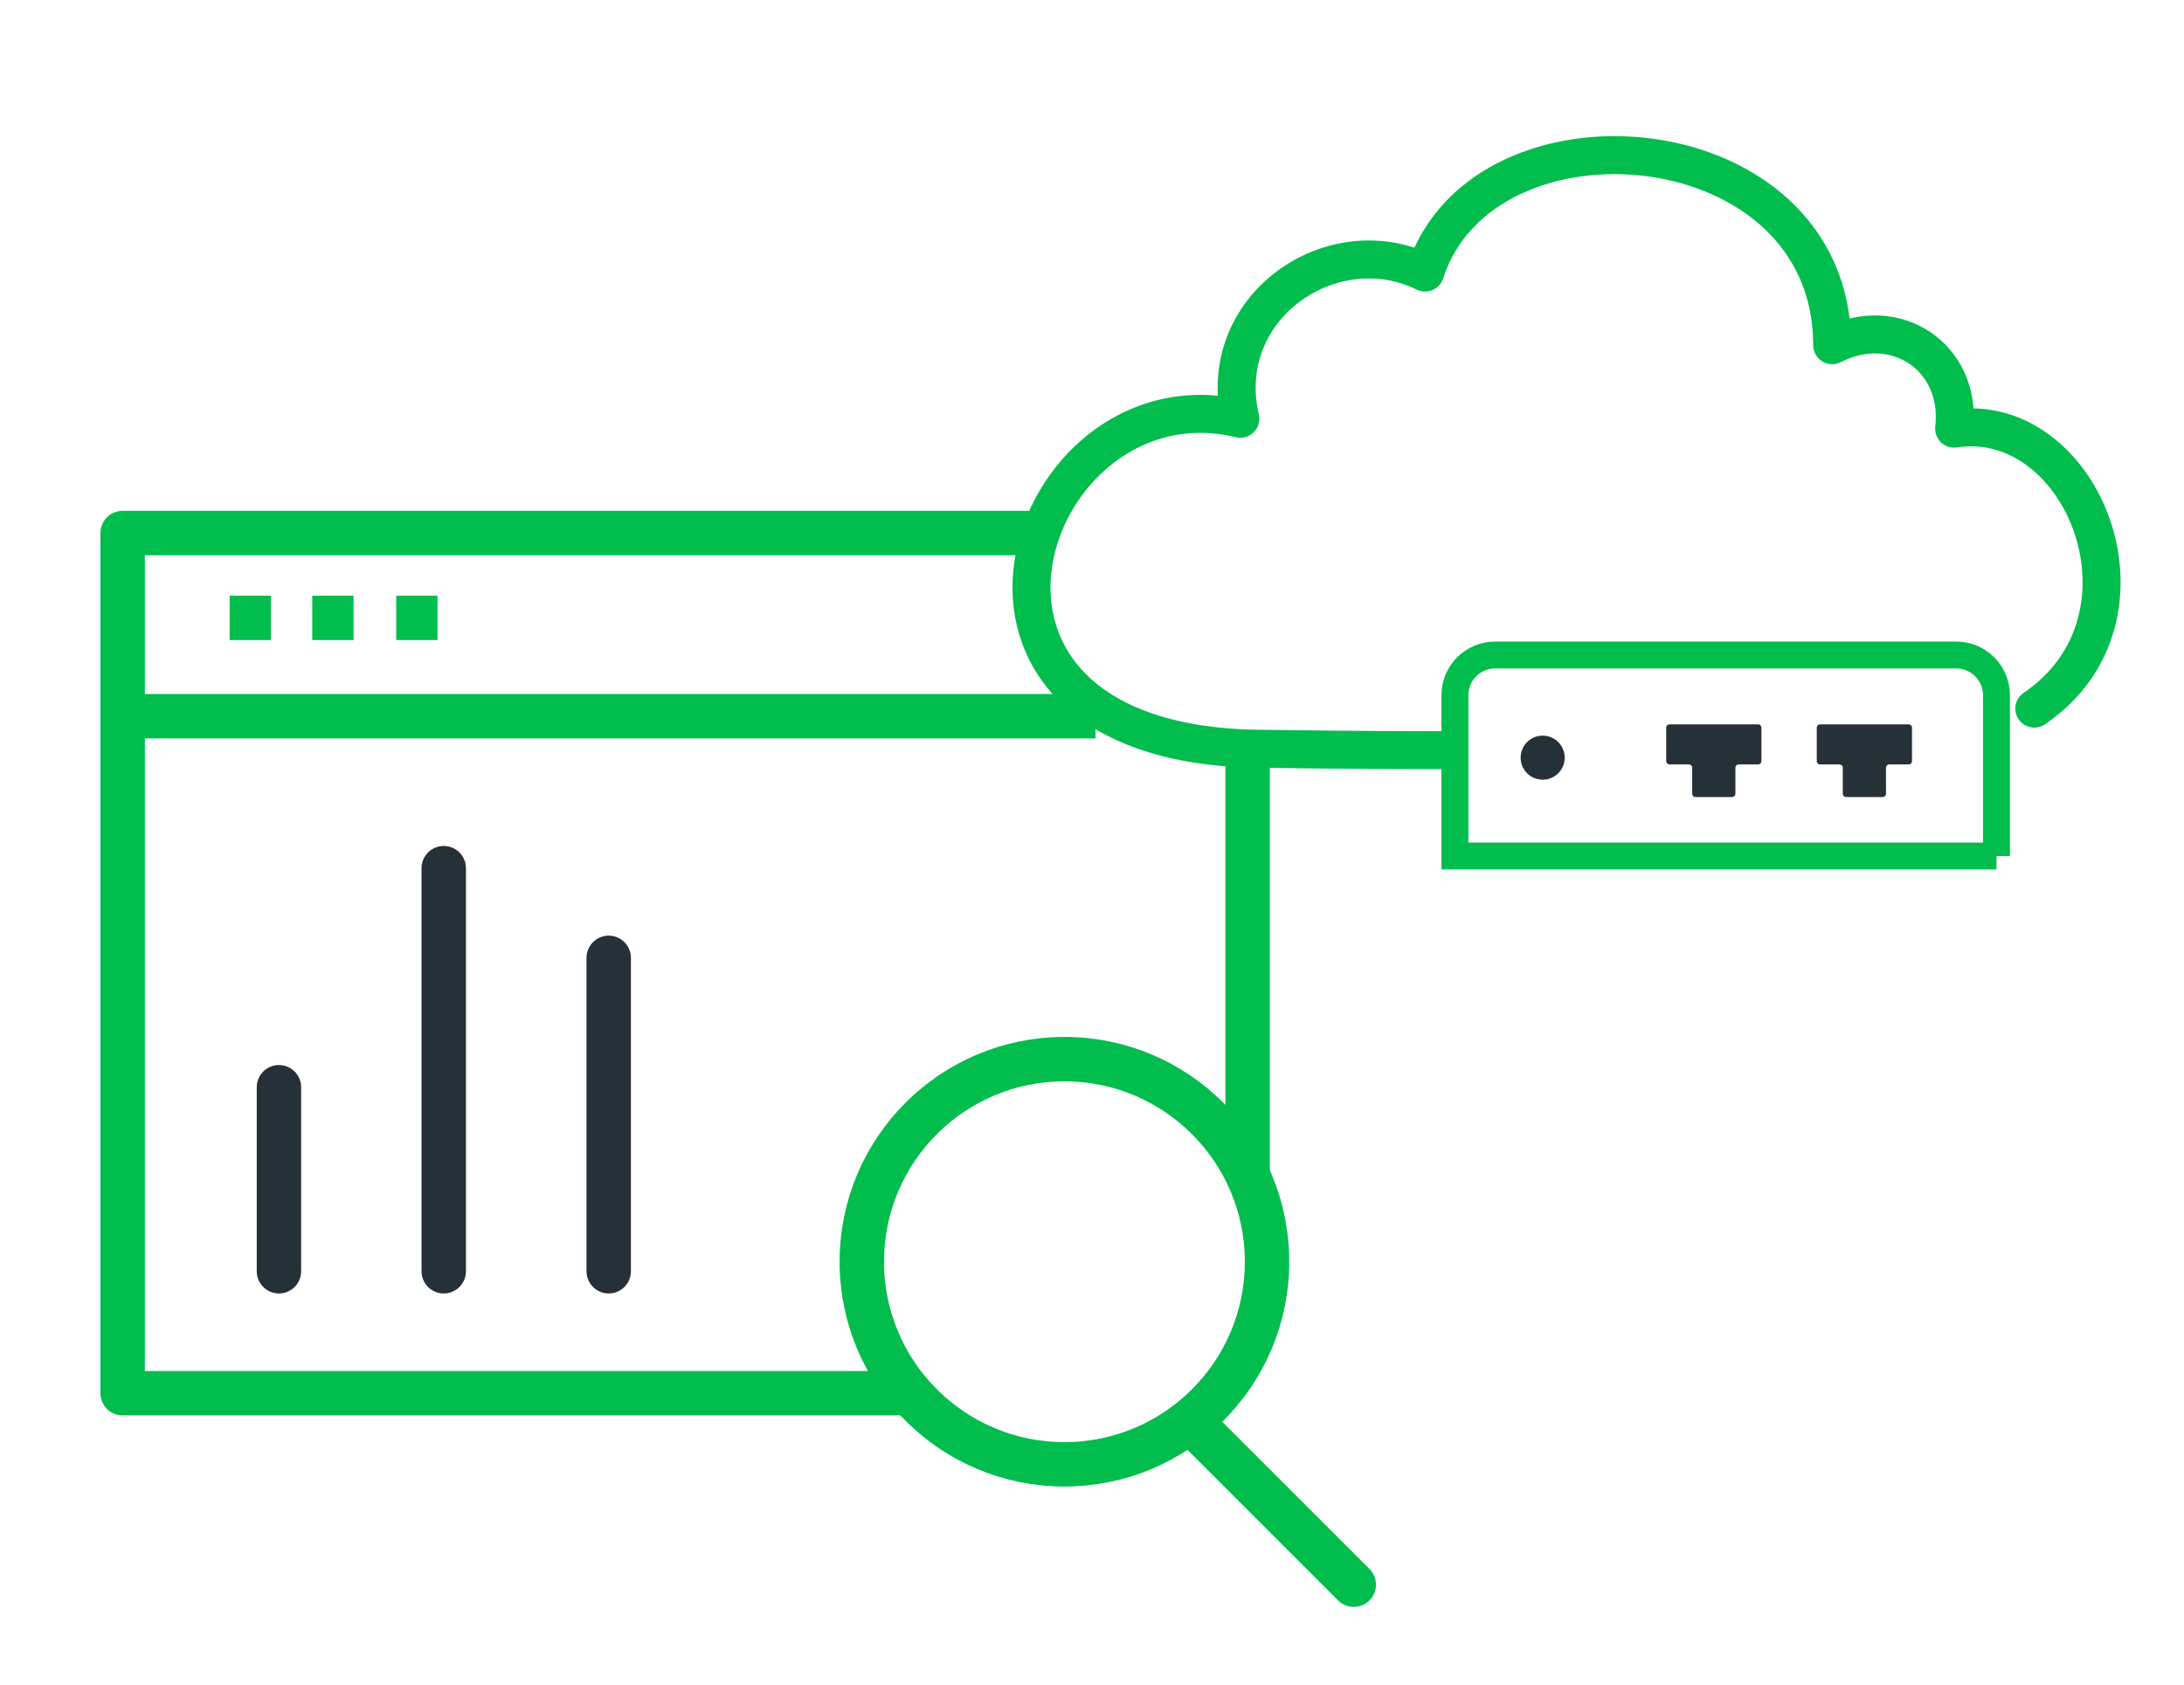
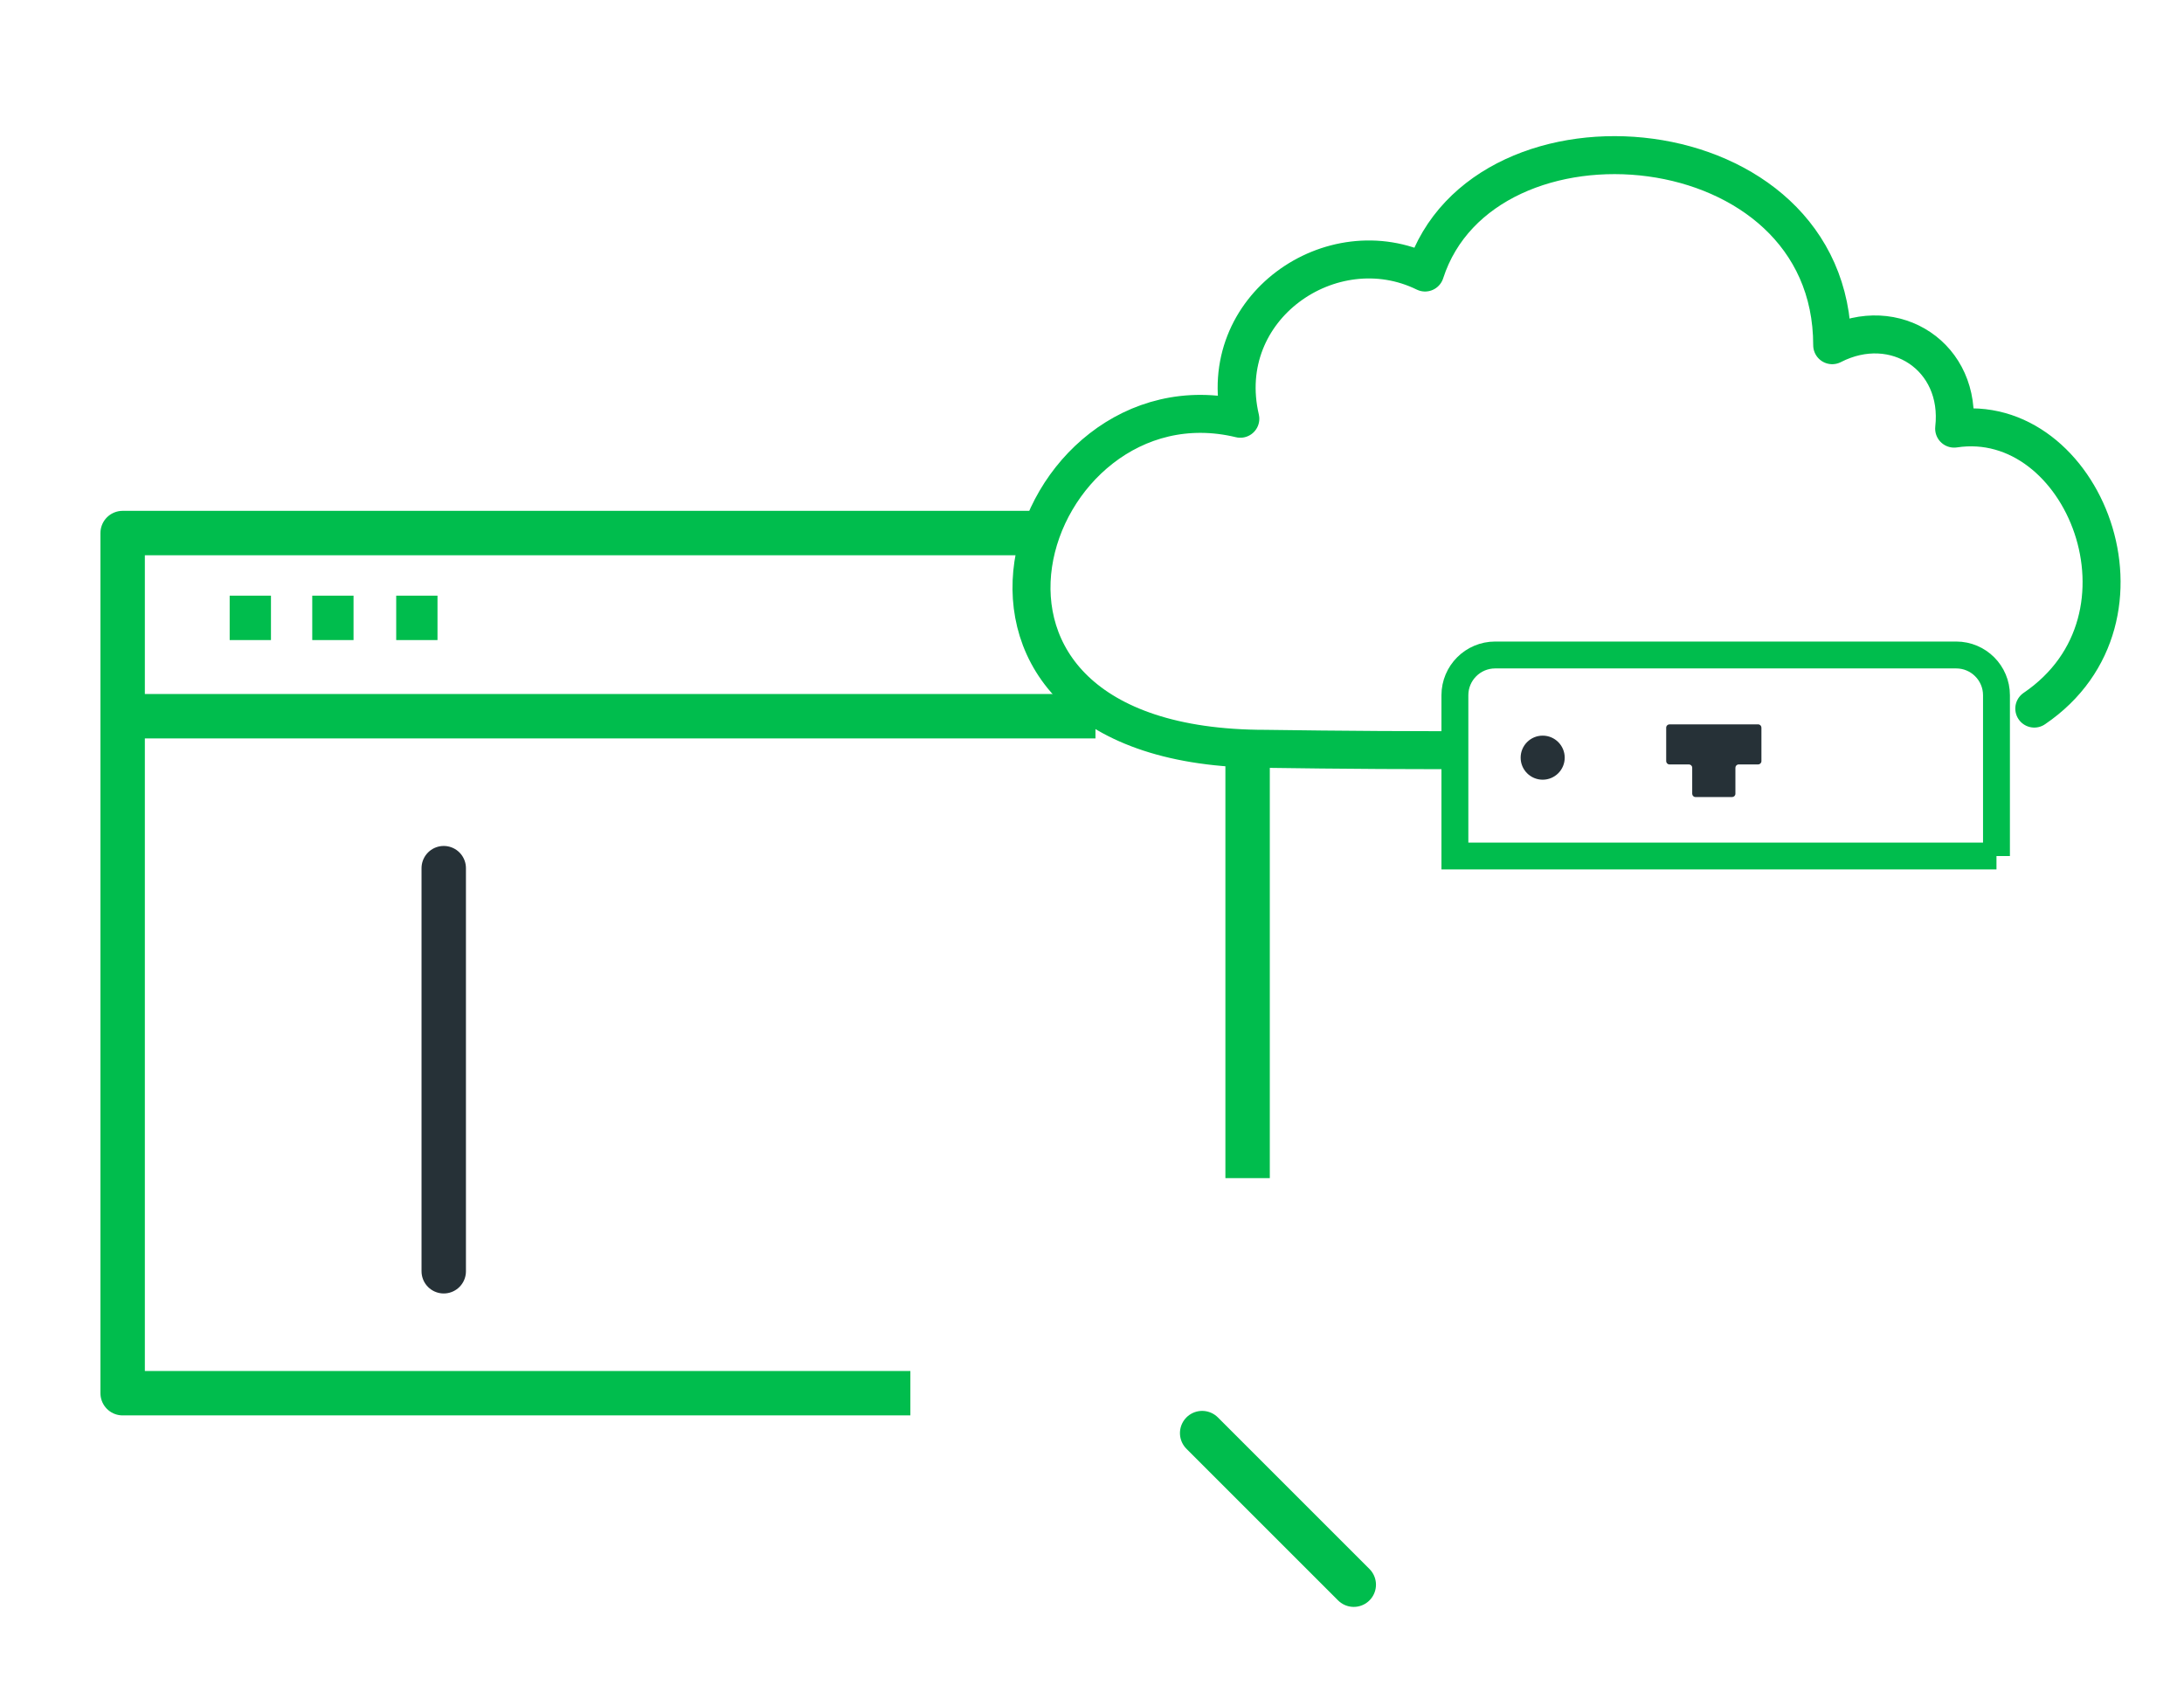
<svg xmlns="http://www.w3.org/2000/svg" id="Layer_1" width="1.75in" height="1.35in" viewBox="0 0 125.9 97.1">
  <defs>
    <style>.cls-1,.cls-2,.cls-3,.cls-4,.cls-5{stroke:#00bd4d;}.cls-1,.cls-2,.cls-3,.cls-4,.cls-5,.cls-6{fill:none;}.cls-1,.cls-2,.cls-4,.cls-6{stroke-width:2.56px;}.cls-1,.cls-4,.cls-5{stroke-linejoin:round;}.cls-1,.cls-5,.cls-6{stroke-linecap:round;}.cls-2,.cls-3,.cls-6{stroke-miterlimit:10;}.cls-3{stroke-width:1.55px;}.cls-5{stroke-width:2.19px;}.cls-6{stroke:#263137;}.cls-7{fill:#263137;stroke-width:0px;}</style>
  </defs>
-   <circle class="cls-1" cx="61.36" cy="72.73" r="11.68" />
  <line class="cls-1" x1="69.3" y1="82.61" x2="78.04" y2="91.35" />
  <g id="Layer_2">
    <g id="Layer_1-2">
      <g id="_12">
        <line id="Line_377" class="cls-2" x1="6.33" y1="41.28" x2="63.15" y2="41.28" />
        <line id="Line_378" class="cls-2" x1="13.24" y1="35.61" x2="15.62" y2="35.61" />
        <line id="Line_379" class="cls-2" x1="18" y1="35.61" x2="20.38" y2="35.61" />
        <line id="Line_380" class="cls-2" x1="22.84" y1="35.61" x2="25.22" y2="35.61" />
      </g>
      <g id="Group_1870">
        <line id="Rectangle_1049" class="cls-4" x1="71.92" y1="43.16" x2="71.92" y2="67.91" />
        <polyline id="Rectangle_1049-2" class="cls-4" points="52.48 80.31 7.07 80.31 7.07 30.72 59.77 30.72" />
      </g>
    </g>
  </g>
-   <line class="cls-6" x1="16.08" y1="73.28" x2="16.08" y2="62.67" />
  <line class="cls-6" x1="25.58" y1="73.28" x2="25.58" y2="50.04" />
-   <line class="cls-6" x1="35.09" y1="73.28" x2="35.09" y2="55.21" />
  <g id="Group_2573">
    <path id="Path_5714" class="cls-5" d="M117.27,40.84c7.67-5.21,2.82-17.27-4.62-16.14.47-4.14-3.41-6.67-7.03-4.81,0-12.87-20.11-14.58-23.47-4.19-5.38-2.64-12.15,2.02-10.65,8.43-12.41-3-19.91,19.03,1.45,19.03.02,0,5.04.08,10.55.08" />
  </g>
  <path class="cls-3" d="M115.09,49.34h-31.22v-9.27c0-1.28,1.04-2.32,2.32-2.32h26.58c1.28,0,2.32,1.04,2.32,2.32v9.27Z" />
  <path class="cls-7" d="M101.34,41.75h-5.1c-.1,0-.19.08-.19.19v1.93c0,.1.08.19.19.19h1.12c.1,0,.19.08.19.19v1.5c0,.1.08.19.19.19h2.11c.1,0,.19-.08.19-.19v-1.5c0-.1.08-.19.19-.19h1.12c.1,0,.19-.08.19-.19v-1.93c0-.1-.08-.19-.19-.19Z" />
-   <path class="cls-7" d="M110.02,41.75h-5.1c-.1,0-.19.08-.19.19v1.93c0,.1.08.19.19.19h1.12c.1,0,.19.08.19.19v1.5c0,.1.08.19.19.19h2.11c.1,0,.19-.08.19-.19v-1.5c0-.1.08-.19.19-.19h1.12c.1,0,.19-.08.19-.19v-1.93c0-.1-.08-.19-.19-.19Z" />
  <circle class="cls-7" cx="88.93" cy="43.67" r="1.27" />
</svg>